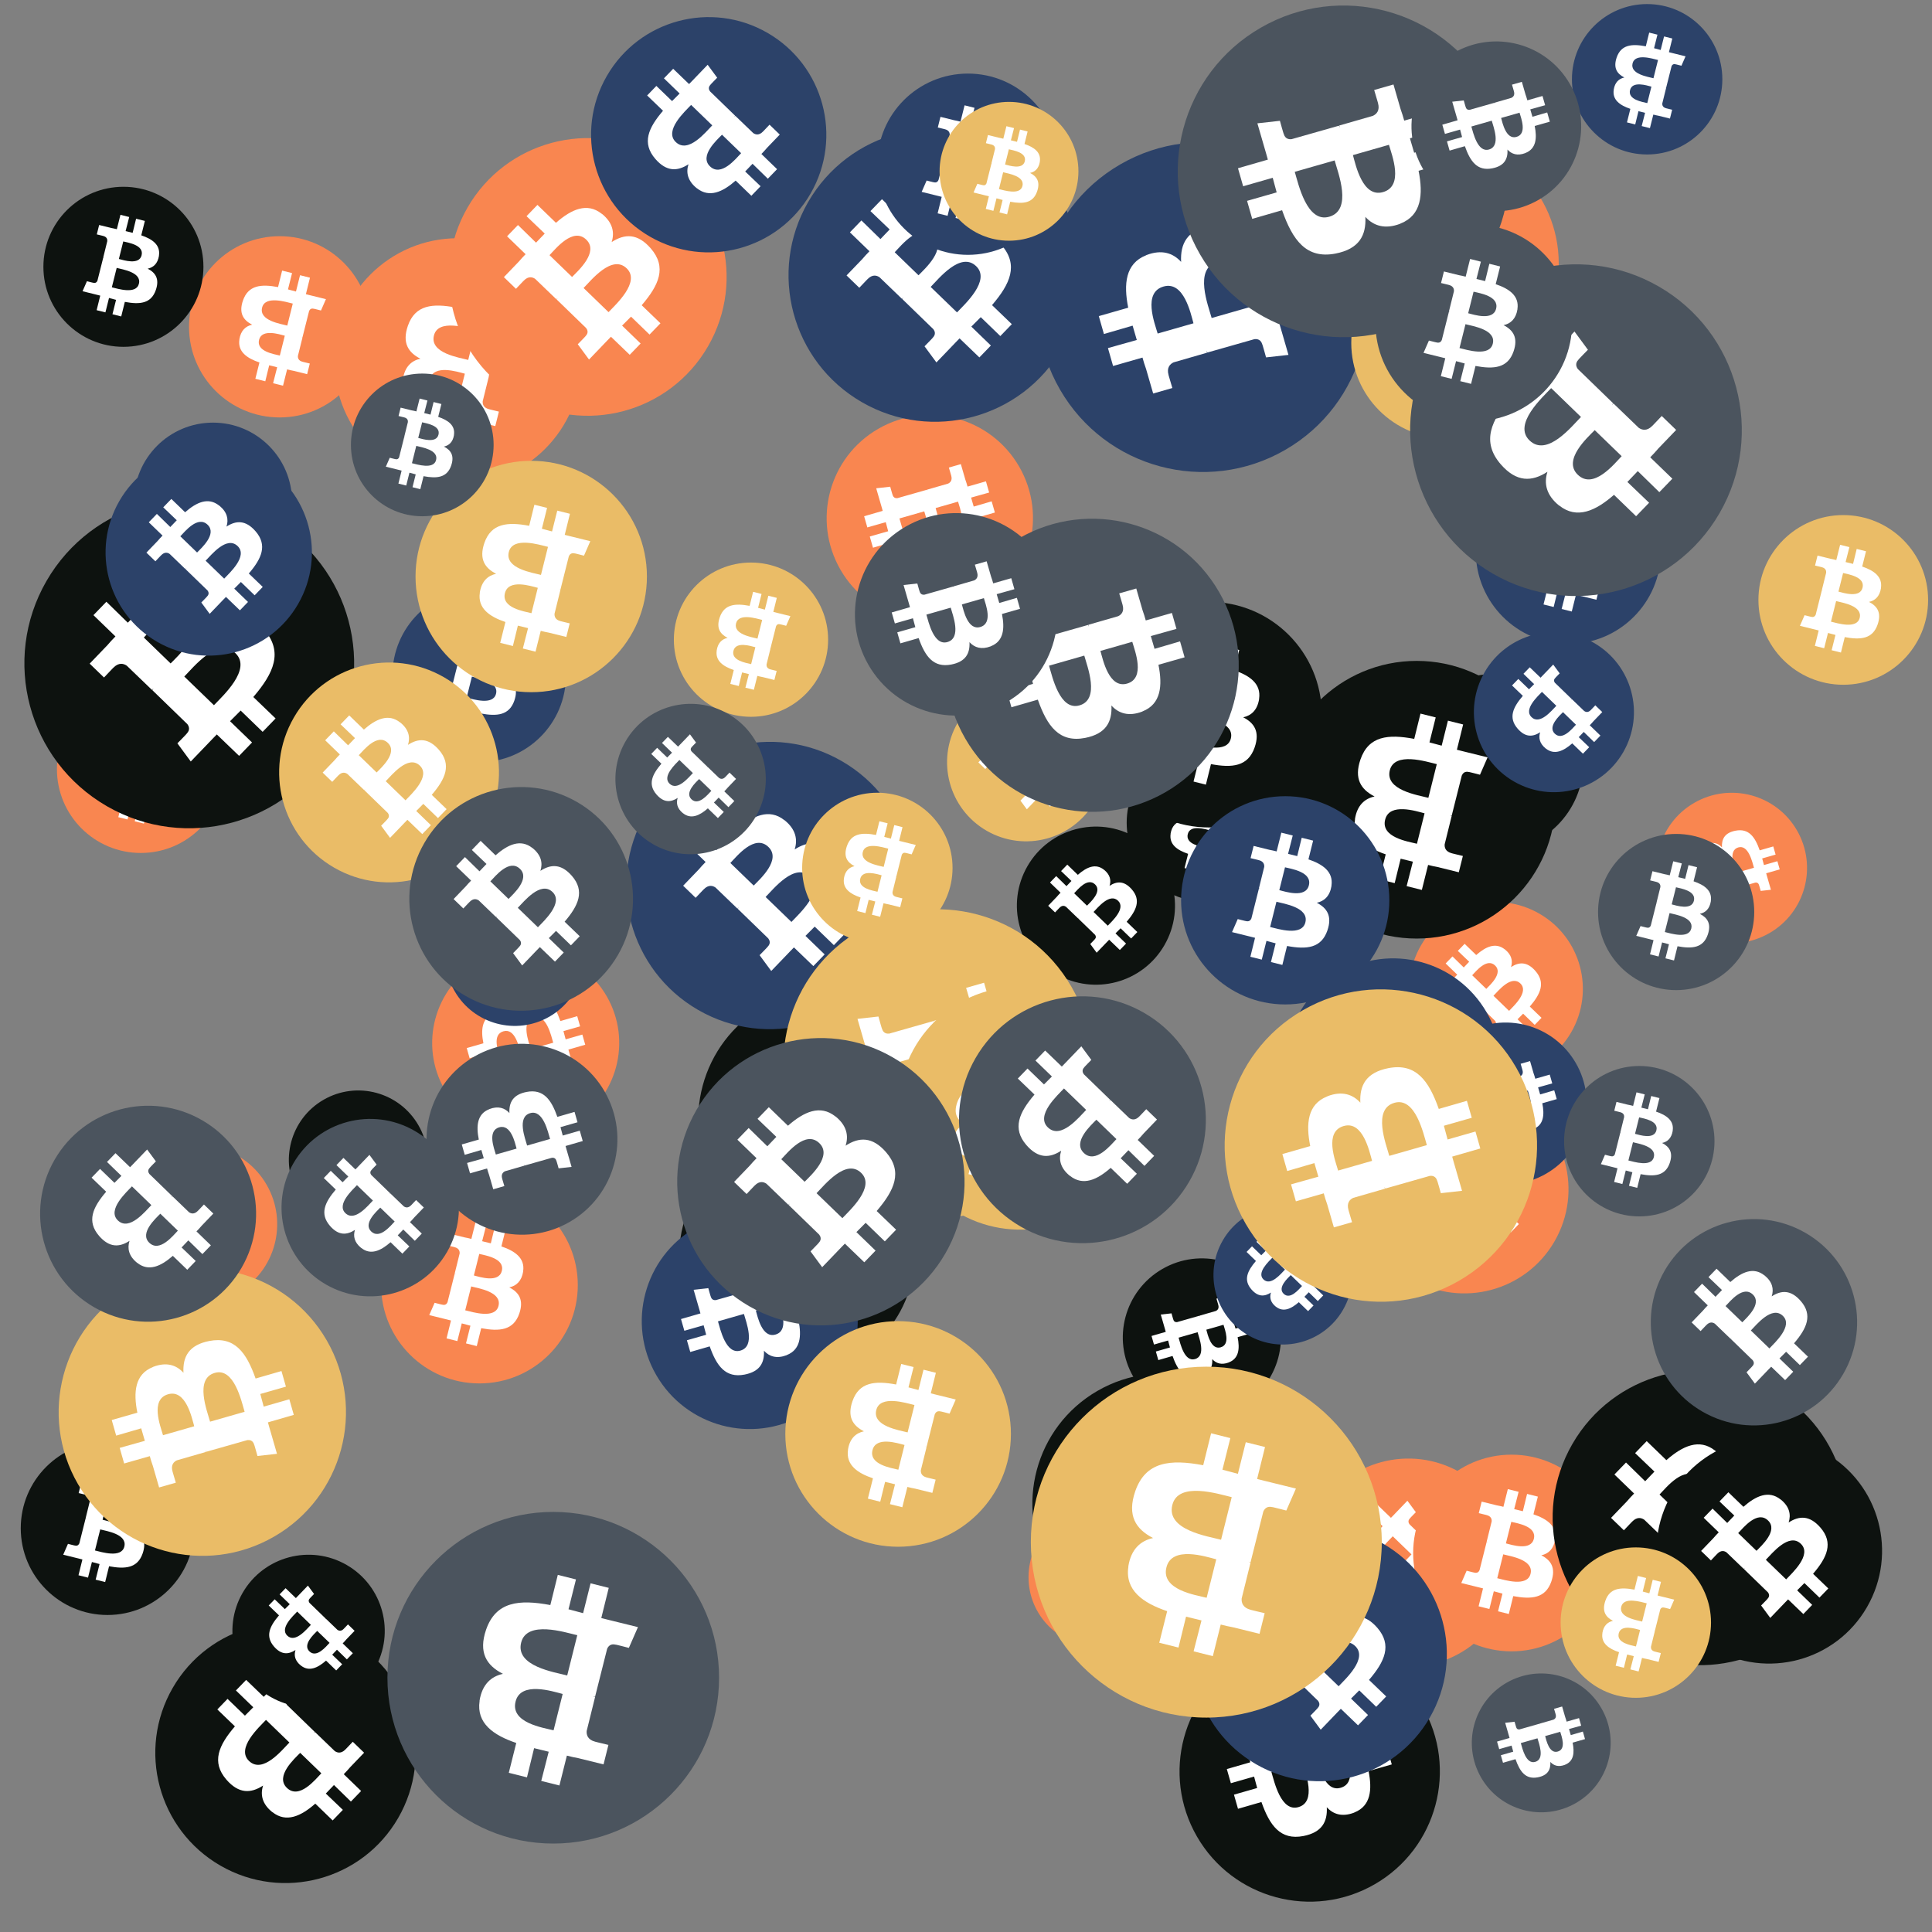
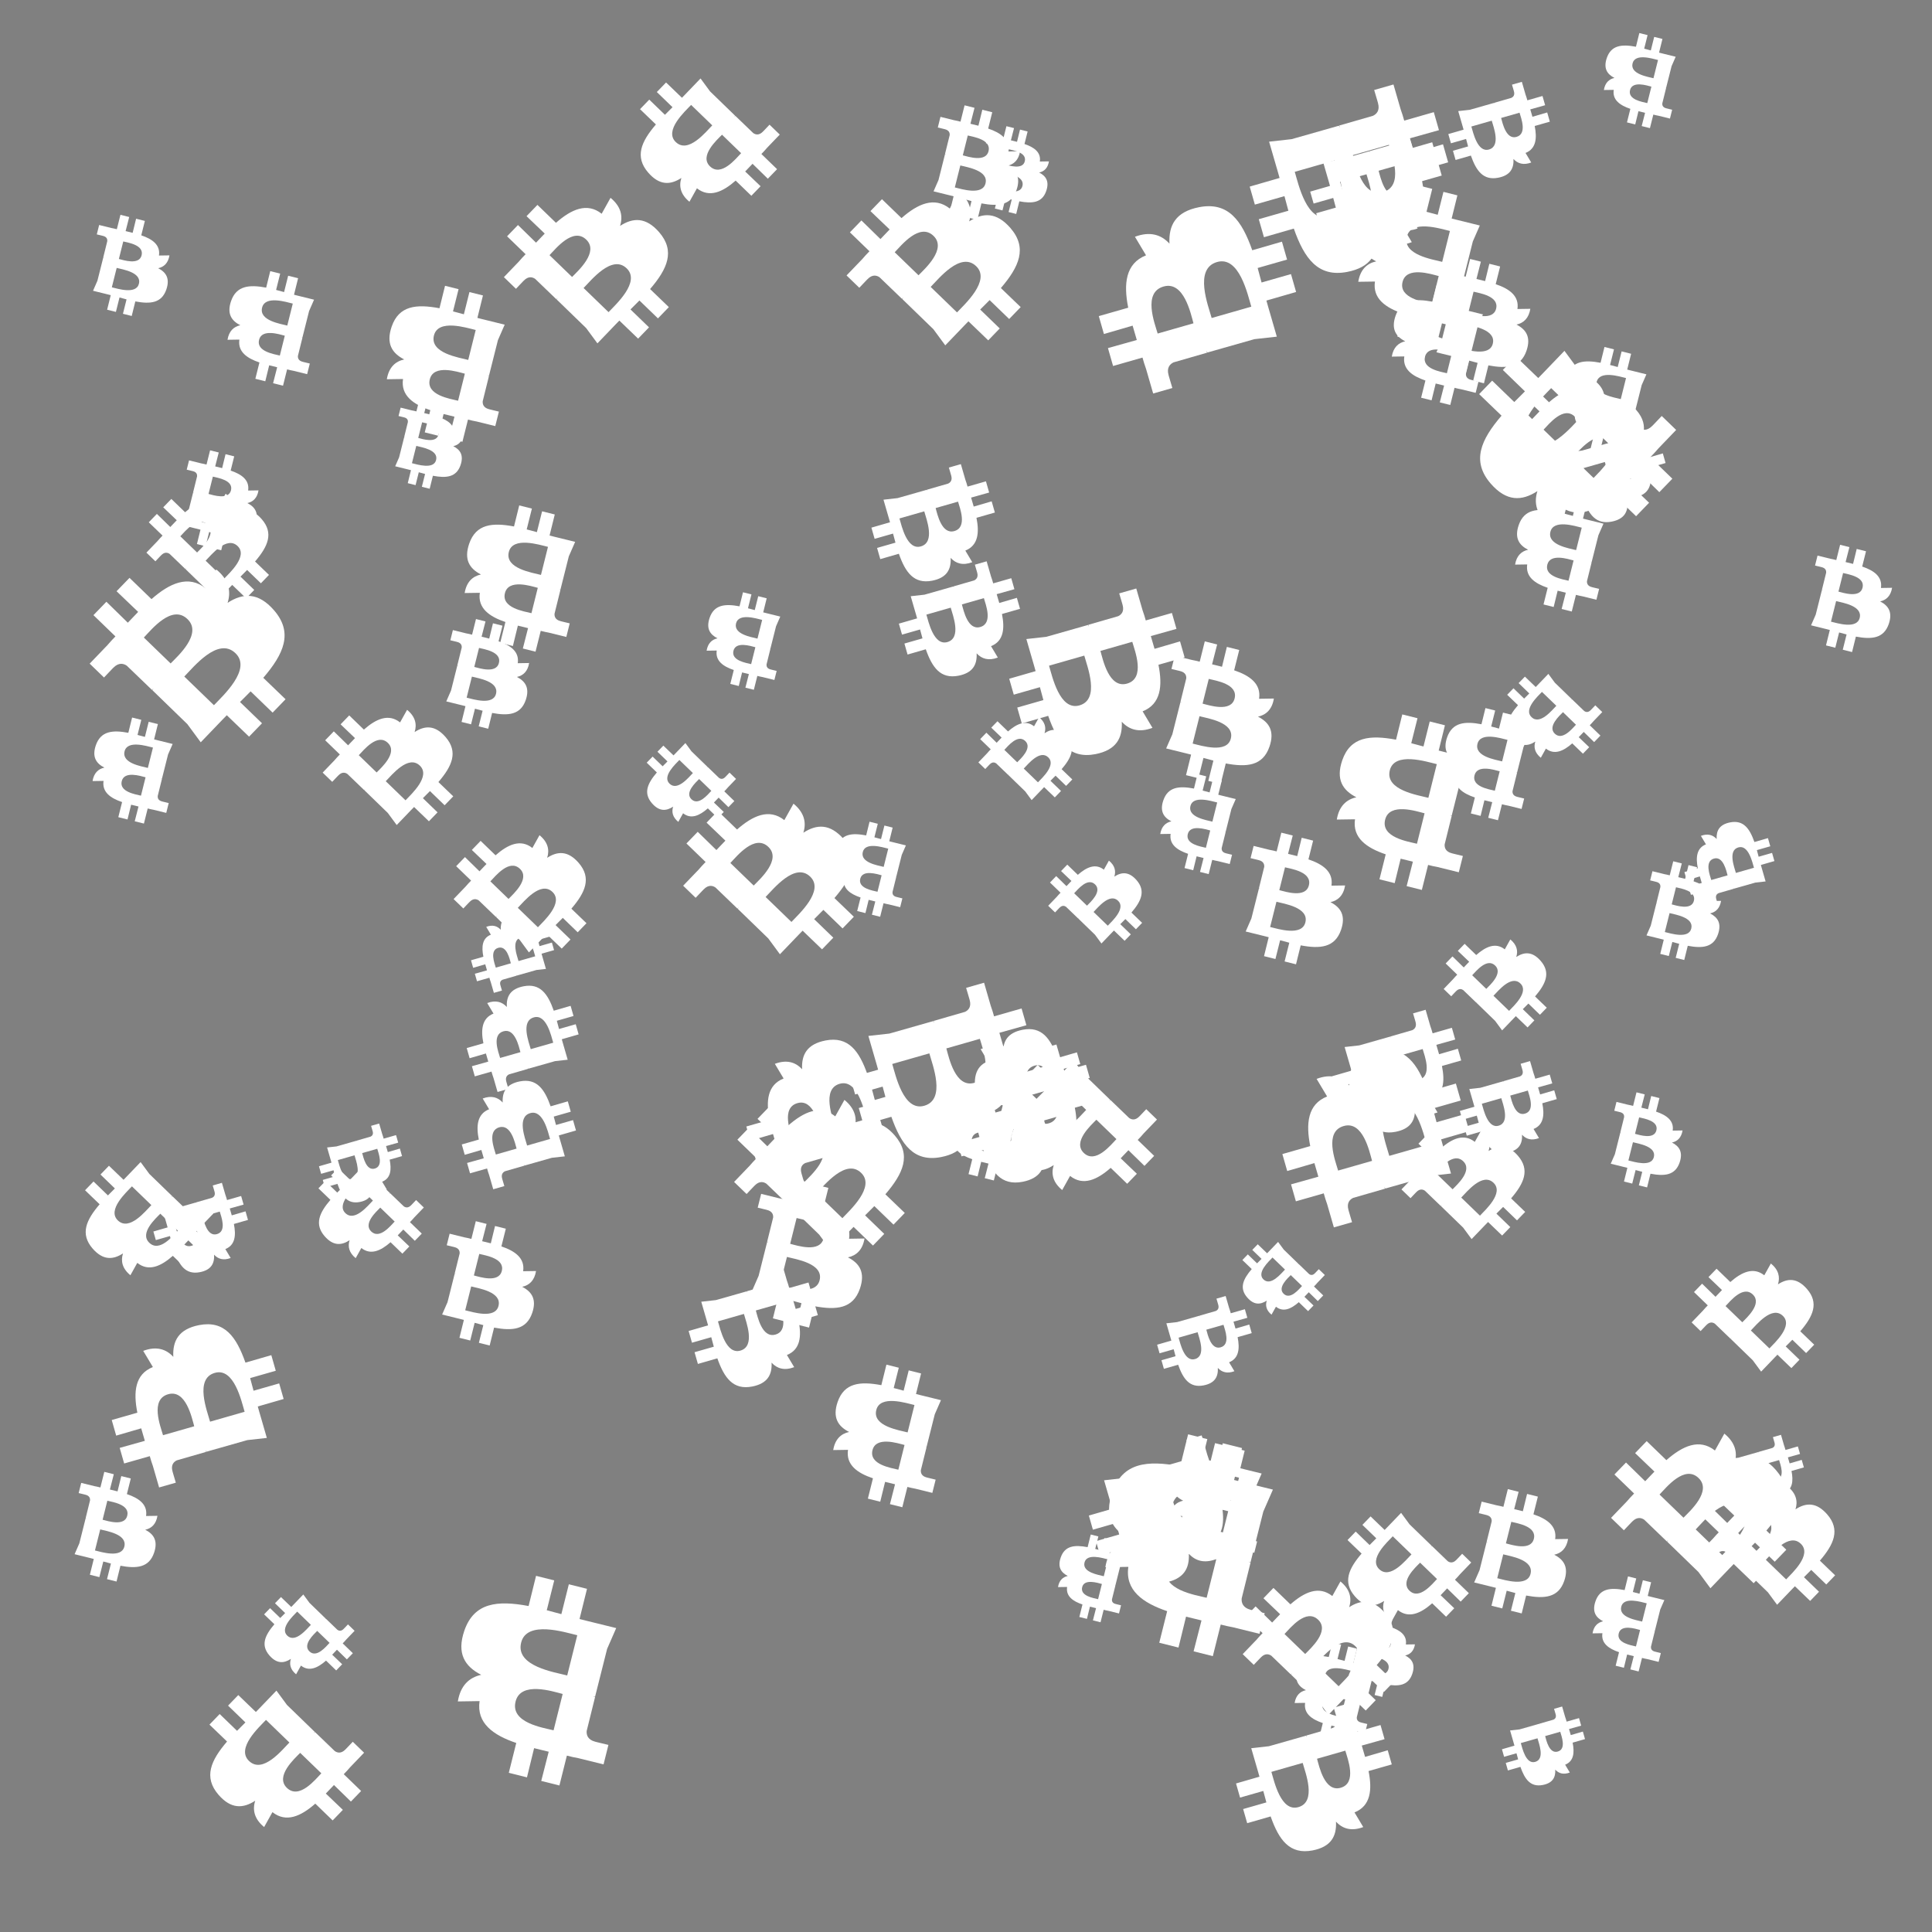
<svg xmlns="http://www.w3.org/2000/svg" viewBox="0 0 1024 1024">
  <rect x="0" y="0" width="1024" height="1024" fill="#808080" stroke="none" />
  <defs>
    <g id="asset1506" desc="Material Icons (Apache 2.0)/Logos/Bitcoin Logo">
-       <path d="M738 439 c10 -68 -42 -105 -113 -129 l23 -92 -56 -14 -22 90 c-15 -4 -30 -7 -45 -11 l23 -90 -56 -14 -23 92 c-12 -3 -24 -6 -36 -8 l0 0 -77 -19 -15 60 c0 0 42 10 41 10 23 6 27 21 26 33 l-26 105 c2 0 4 1 6 2 -2 0 -4 -1 -6 -1 l-37 147 c-3 7 -10 17 -26 13 1 1 -41 -10 -41 -10 l-28 64 73 18 c14 3 27 7 40 10 l-23 93 56 14 23 -92 c15 4 30 8 45 12 l-23 92 56 14 23 -93 c96 18 168 11 198 -76 24 -70 -1 -110 -52 -136 37 -8 64 -33 72 -82 l0 0 zm-128 180 c-17 70 -135 32 -173 23 l31 -124 c38 10 160 28 142 101 zm17 -181 c-16 63 -114 31 -145 23 l28 -112 c32 8 134 23 117 89 l0 0 z" />
+       <path d="M738 439 c10 -68 -42 -105 -113 -129 l23 -92 -56 -14 -22 90 c-15 -4 -30 -7 -45 -11 l23 -90 -56 -14 -23 92 c-12 -3 -24 -6 -36 -8 l0 0 -77 -19 -15 60 c0 0 42 10 41 10 23 6 27 21 26 33 l-26 105 c2 0 4 1 6 2 -2 0 -4 -1 -6 -1 l-37 147 l-28 64 73 18 c14 3 27 7 40 10 l-23 93 56 14 23 -92 c15 4 30 8 45 12 l-23 92 56 14 23 -93 c96 18 168 11 198 -76 24 -70 -1 -110 -52 -136 37 -8 64 -33 72 -82 l0 0 zm-128 180 c-17 70 -135 32 -173 23 l31 -124 c38 10 160 28 142 101 zm17 -181 c-16 63 -114 31 -145 23 l28 -112 c32 8 134 23 117 89 l0 0 z" />
    </g>
    <g id="asset1506_coin">
-       <circle cx="511" cy="511" r="511" />
      <use href="#asset1506" fill="#FFF" />
    </g>
    <g id="bitcoinArt24">
      <use href="#asset1506_coin" fill="#F98650" transform="translate(691,72) scale(0.132, 0.132) rotate(1620, 512, 512)" />
      <use href="#asset1506_coin" fill="#F98650" transform="translate(896,743) scale(0.072, 0.072) rotate(1140, 512, 512)" />
      <use href="#asset1506_coin" fill="#F98650" transform="translate(30,363) scale(0.087, 0.087) rotate(1260, 512, 512)" />
      <use href="#asset1506_coin" fill="#F98650" transform="translate(878,420) scale(0.078, 0.078) rotate(3480, 512, 512)" />
      <use href="#asset1506_coin" fill="#F98650" transform="translate(806,201) scale(0.092, 0.092) rotate(2220, 512, 512)" />
      <use href="#asset1506_coin" fill="#F98650" transform="translate(229,503) scale(0.097, 0.097) rotate(3120, 512, 512)" />
      <use href="#asset1506_coin" fill="#F98650" transform="translate(668,854) scale(0.083, 0.083) rotate(540, 512, 512)" />
      <use href="#asset1506_coin" fill="#F98650" transform="translate(438,220) scale(0.107, 0.107) rotate(3300, 512, 512)" />
      <use href="#asset1506_coin" fill="#F98650" transform="translate(747,478) scale(0.090, 0.090) rotate(3540, 512, 512)" />
      <use href="#asset1506_coin" fill="#F98650" transform="translate(100,125) scale(0.094, 0.094) rotate(1260, 512, 512)" />
      <use href="#asset1506_coin" fill="#F98650" transform="translate(691,773) scale(0.108, 0.108) rotate(2640, 512, 512)" />
      <use href="#asset1506_coin" fill="#F98650" transform="translate(63,607) scale(0.082, 0.082) rotate(60, 512, 512)" />
      <use href="#asset1506_coin" fill="#F98650" transform="translate(721,575) scale(0.108, 0.108) rotate(660, 512, 512)" />
      <use href="#asset1506_coin" fill="#F98650" transform="translate(177,126) scale(0.128, 0.128) rotate(1620, 512, 512)" />
      <use href="#asset1506_coin" fill="#F98650" transform="translate(545,799) scale(0.072, 0.072) rotate(3060, 512, 512)" />
      <use href="#asset1506_coin" fill="#F98650" transform="translate(749,771) scale(0.102, 0.102) rotate(1440, 512, 512)" />
      <use href="#asset1506_coin" fill="#F98650" transform="translate(809,166) scale(0.090, 0.090) rotate(3420, 512, 512)" />
      <use href="#asset1506_coin" fill="#F98650" transform="translate(238,73) scale(0.144, 0.144) rotate(3540, 512, 512)" />
      <use href="#asset1506_coin" fill="#F98650" transform="translate(202,629) scale(0.102, 0.102) rotate(2880, 512, 512)" />
      <use href="#asset1506_coin" fill="#0D120F" transform="translate(595,667) scale(0.082, 0.082) rotate(2940, 512, 512)" />
      <use href="#asset1506_coin" fill="#0D120F" transform="translate(539,438) scale(0.082, 0.082) rotate(1020, 512, 512)" />
      <use href="#asset1506_coin" fill="#0D120F" transform="translate(823,726) scale(0.153, 0.153) rotate(3180, 512, 512)" />
      <use href="#asset1506_coin" fill="#0D120F" transform="translate(82,860) scale(0.135, 0.135) rotate(1920, 512, 512)" />
      <use href="#asset1506_coin" fill="#0D120F" transform="translate(123,824) scale(0.079, 0.079) rotate(1560, 512, 512)" />
      <use href="#asset1506_coin" fill="#0D120F" transform="translate(547,728) scale(0.135, 0.135) rotate(3300, 512, 512)" />
      <use href="#asset1506_coin" fill="#0D120F" transform="translate(692,840) scale(0.072, 0.072) rotate(720, 512, 512)" />
      <use href="#asset1506_coin" fill="#0D120F" transform="translate(745,357) scale(0.092, 0.092) rotate(180, 512, 512)" />
      <use href="#asset1506_coin" fill="#0D120F" transform="translate(878,762) scale(0.117, 0.117) rotate(1020, 512, 512)" />
      <use href="#asset1506_coin" fill="#0D120F" transform="translate(625,870) scale(0.135, 0.135) rotate(3300, 512, 512)" />
      <use href="#asset1506_coin" fill="#0D120F" transform="translate(370,524) scale(0.135, 0.135) rotate(3120, 512, 512)" />
      <use href="#asset1506_coin" fill="#0D120F" transform="translate(360,603) scale(0.122, 0.122) rotate(1800, 512, 512)" />
      <use href="#asset1506_coin" fill="#0D120F" transform="translate(11,764) scale(0.090, 0.090) rotate(720, 512, 512)" />
      <use href="#asset1506_coin" fill="#0D120F" transform="translate(677,350) scale(0.144, 0.144) rotate(540, 512, 512)" />
      <use href="#asset1506_coin" fill="#0D120F" transform="translate(23,99) scale(0.083, 0.083) rotate(2160, 512, 512)" />
      <use href="#asset1506_coin" fill="#0D120F" transform="translate(153,578) scale(0.072, 0.072) rotate(780, 512, 512)" />
      <use href="#asset1506_coin" fill="#0D120F" transform="translate(597,394) scale(0.082, 0.082) rotate(540, 512, 512)" />
      <use href="#asset1506_coin" fill="#0D120F" transform="translate(13,264) scale(0.171, 0.171) rotate(1740, 512, 512)" />
      <use href="#asset1506_coin" fill="#0D120F" transform="translate(581,319) scale(0.117, 0.117) rotate(1440, 512, 512)" />
      <use href="#asset1506_coin" fill="#2C4269" transform="translate(626,422) scale(0.108, 0.108) rotate(2880, 512, 512)" />
      <use href="#asset1506_coin" fill="#2C4269" transform="translate(236,470) scale(0.072, 0.072) rotate(600, 512, 512)" />
      <use href="#asset1506_coin" fill="#2C4269" transform="translate(550,75) scale(0.171, 0.171) rotate(600, 512, 512)" />
      <use href="#asset1506_coin" fill="#2C4269" transform="translate(71,224) scale(0.082, 0.082) rotate(360, 512, 512)" />
      <use href="#asset1506_coin" fill="#2C4269" transform="translate(56,238) scale(0.107, 0.107) rotate(1380, 512, 512)" />
      <use href="#asset1506_coin" fill="#2C4269" transform="translate(681,508) scale(0.112, 0.112) rotate(2580, 512, 512)" />
      <use href="#asset1506_coin" fill="#2C4269" transform="translate(598,745) scale(0.100, 0.100) rotate(900, 512, 512)" />
      <use href="#asset1506_coin" fill="#2C4269" transform="translate(632,809) scale(0.132, 0.132) rotate(3540, 512, 512)" />
      <use href="#asset1506_coin" fill="#2C4269" transform="translate(313,9) scale(0.122, 0.122) rotate(480, 512, 512)" />
      <use href="#asset1506_coin" fill="#2C4269" transform="translate(755,542) scale(0.084, 0.084) rotate(1140, 512, 512)" />
      <use href="#asset1506_coin" fill="#2C4269" transform="translate(418,68) scale(0.152, 0.152) rotate(1740, 512, 512)" />
      <use href="#asset1506_coin" fill="#2C4269" transform="translate(833,2) scale(0.078, 0.078) rotate(2700, 512, 512)" />
      <use href="#asset1506_coin" fill="#2C4269" transform="translate(332,393) scale(0.149, 0.149) rotate(1380, 512, 512)" />
      <use href="#asset1506_coin" fill="#2C4269" transform="translate(465,39) scale(0.094, 0.094) rotate(2160, 512, 512)" />
      <use href="#asset1506_coin" fill="#2C4269" transform="translate(781,335) scale(0.083, 0.083) rotate(3360, 512, 512)" />
      <use href="#asset1506_coin" fill="#2C4269" transform="translate(782,243) scale(0.096, 0.096) rotate(3420, 512, 512)" />
      <use href="#asset1506_coin" fill="#2C4269" transform="translate(643,639) scale(0.072, 0.072) rotate(2280, 512, 512)" />
      <use href="#asset1506_coin" fill="#2C4269" transform="translate(208,312) scale(0.090, 0.090) rotate(2520, 512, 512)" />
      <use href="#asset1506_coin" fill="#2C4269" transform="translate(340,643) scale(0.112, 0.112) rotate(1860, 512, 512)" />
      <use href="#asset1506_coin" fill="#EABC67" transform="translate(220,244) scale(0.120, 0.120) rotate(1980, 512, 512)" />
      <use href="#asset1506_coin" fill="#EABC67" transform="translate(498,54) scale(0.072, 0.072) rotate(1080, 512, 512)" />
      <use href="#asset1506_coin" fill="#EABC67" transform="translate(669,38) scale(0.114, 0.114) rotate(1500, 512, 512)" />
      <use href="#asset1506_coin" fill="#EABC67" transform="translate(486,523) scale(0.112, 0.112) rotate(1680, 512, 512)" />
      <use href="#asset1506_coin" fill="#EABC67" transform="translate(425,420) scale(0.078, 0.078) rotate(900, 512, 512)" />
      <use href="#asset1506_coin" fill="#EABC67" transform="translate(716,131) scale(0.099, 0.099) rotate(3060, 512, 512)" />
      <use href="#asset1506_coin" fill="#EABC67" transform="translate(416,700) scale(0.117, 0.117) rotate(1260, 512, 512)" />
      <use href="#asset1506_coin" fill="#EABC67" transform="translate(31,672) scale(0.149, 0.149) rotate(1680, 512, 512)" />
      <use href="#asset1506_coin" fill="#EABC67" transform="translate(415,482) scale(0.160, 0.160) rotate(1860, 512, 512)" />
      <use href="#asset1506_coin" fill="#EABC67" transform="translate(827,820) scale(0.078, 0.078) rotate(1260, 512, 512)" />
      <use href="#asset1506_coin" fill="#EABC67" transform="translate(476,523) scale(0.126, 0.126) rotate(1140, 512, 512)" />
      <use href="#asset1506_coin" fill="#EABC67" transform="translate(932,273) scale(0.088, 0.088) rotate(2520, 512, 512)" />
      <use href="#asset1506_coin" fill="#EABC67" transform="translate(148,351) scale(0.114, 0.114) rotate(3540, 512, 512)" />
      <use href="#asset1506_coin" fill="#EABC67" transform="translate(481,553) scale(0.086, 0.086) rotate(2340, 512, 512)" />
      <use href="#asset1506_coin" fill="#EABC67" transform="translate(502,362) scale(0.082, 0.082) rotate(3180, 512, 512)" />
      <use href="#asset1506_coin" fill="#EABC67" transform="translate(649,524) scale(0.162, 0.162) rotate(3120, 512, 512)" />
      <use href="#asset1506_coin" fill="#EABC67" transform="translate(546,724) scale(0.182, 0.182) rotate(1260, 512, 512)" />
      <use href="#asset1506_coin" fill="#EABC67" transform="translate(773,175) scale(0.122, 0.122) rotate(660, 512, 512)" />
      <use href="#asset1506_coin" fill="#EABC67" transform="translate(357,298) scale(0.080, 0.080) rotate(1260, 512, 512)" />
      <use href="#asset1506_coin" fill="#4B545E" transform="translate(624,3) scale(0.172, 0.172) rotate(3300, 512, 512)" />
      <use href="#asset1506_coin" fill="#4B545E" transform="translate(359,550) scale(0.149, 0.149) rotate(1380, 512, 512)" />
      <use href="#asset1506_coin" fill="#4B545E" transform="translate(875,646) scale(0.107, 0.107) rotate(3540, 512, 512)" />
      <use href="#asset1506_coin" fill="#4B545E" transform="translate(847,442) scale(0.081, 0.081) rotate(2520, 512, 512)" />
      <use href="#asset1506_coin" fill="#4B545E" transform="translate(780,887) scale(0.072, 0.072) rotate(2940, 512, 512)" />
      <use href="#asset1506_coin" fill="#4B545E" transform="translate(149,593) scale(0.092, 0.092) rotate(3000, 512, 512)" />
      <use href="#asset1506_coin" fill="#4B545E" transform="translate(217,417) scale(0.116, 0.116) rotate(660, 512, 512)" />
      <use href="#asset1506_coin" fill="#4B545E" transform="translate(747,140) scale(0.172, 0.172) rotate(2640, 512, 512)" />
      <use href="#asset1506_coin" fill="#4B545E" transform="translate(501,275) scale(0.152, 0.152) rotate(3300, 512, 512)" />
      <use href="#asset1506_coin" fill="#4B545E" transform="translate(226,553) scale(0.099, 0.099) rotate(2760, 512, 512)" />
      <use href="#asset1506_coin" fill="#4B545E" transform="translate(21,586) scale(0.112, 0.112) rotate(1920, 512, 512)" />
      <use href="#asset1506_coin" fill="#4B545E" transform="translate(508,528) scale(0.128, 0.128) rotate(2280, 512, 512)" />
      <use href="#asset1506_coin" fill="#4B545E" transform="translate(205,801) scale(0.172, 0.172) rotate(2340, 512, 512)" />
      <use href="#asset1506_coin" fill="#4B545E" transform="translate(829,565) scale(0.078, 0.078) rotate(0, 512, 512)" />
      <use href="#asset1506_coin" fill="#4B545E" transform="translate(748,22) scale(0.088, 0.088) rotate(1500, 512, 512)" />
      <use href="#asset1506_coin" fill="#4B545E" transform="translate(326,373) scale(0.078, 0.078) rotate(1920, 512, 512)" />
      <use href="#asset1506_coin" fill="#4B545E" transform="translate(453,272) scale(0.105, 0.105) rotate(2580, 512, 512)" />
      <use href="#asset1506_coin" fill="#4B545E" transform="translate(186,198) scale(0.074, 0.074) rotate(1080, 512, 512)" />
      <use href="#asset1506_coin" fill="#4B545E" transform="translate(729,119) scale(0.102, 0.102) rotate(0, 512, 512)" />
    </g>
  </defs>
  <use href="#bitcoinArt24" />
</svg>